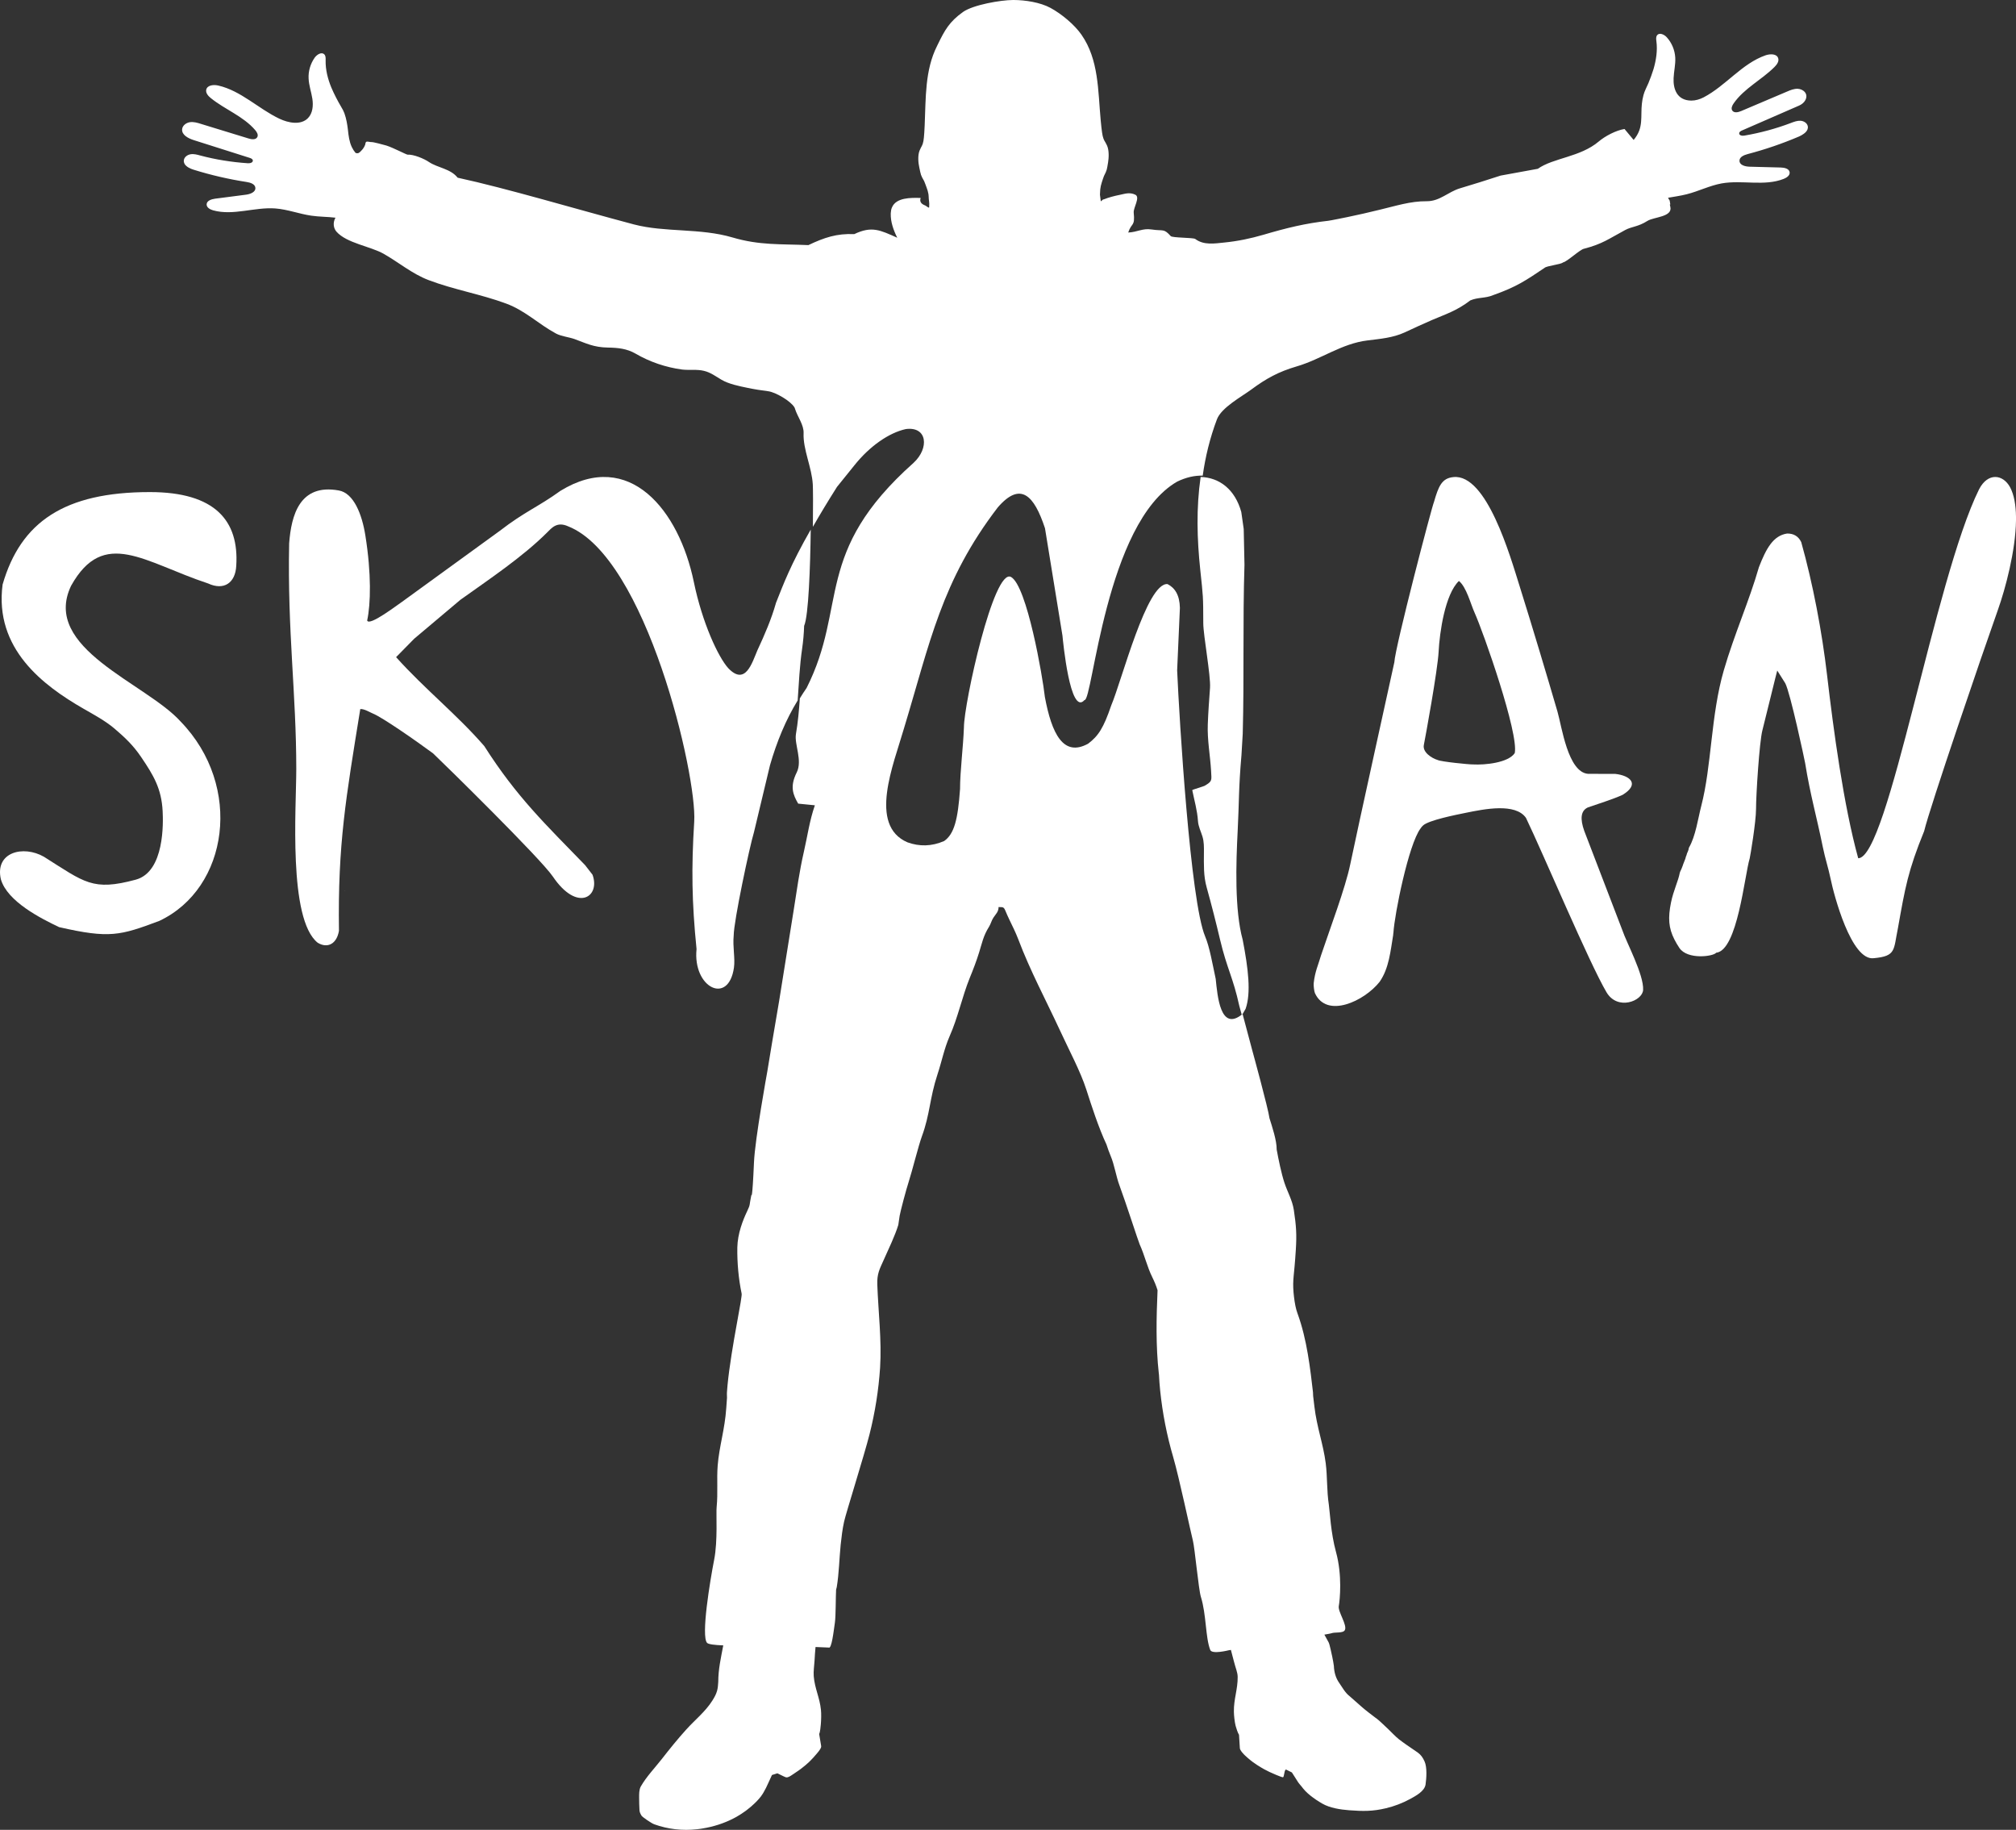
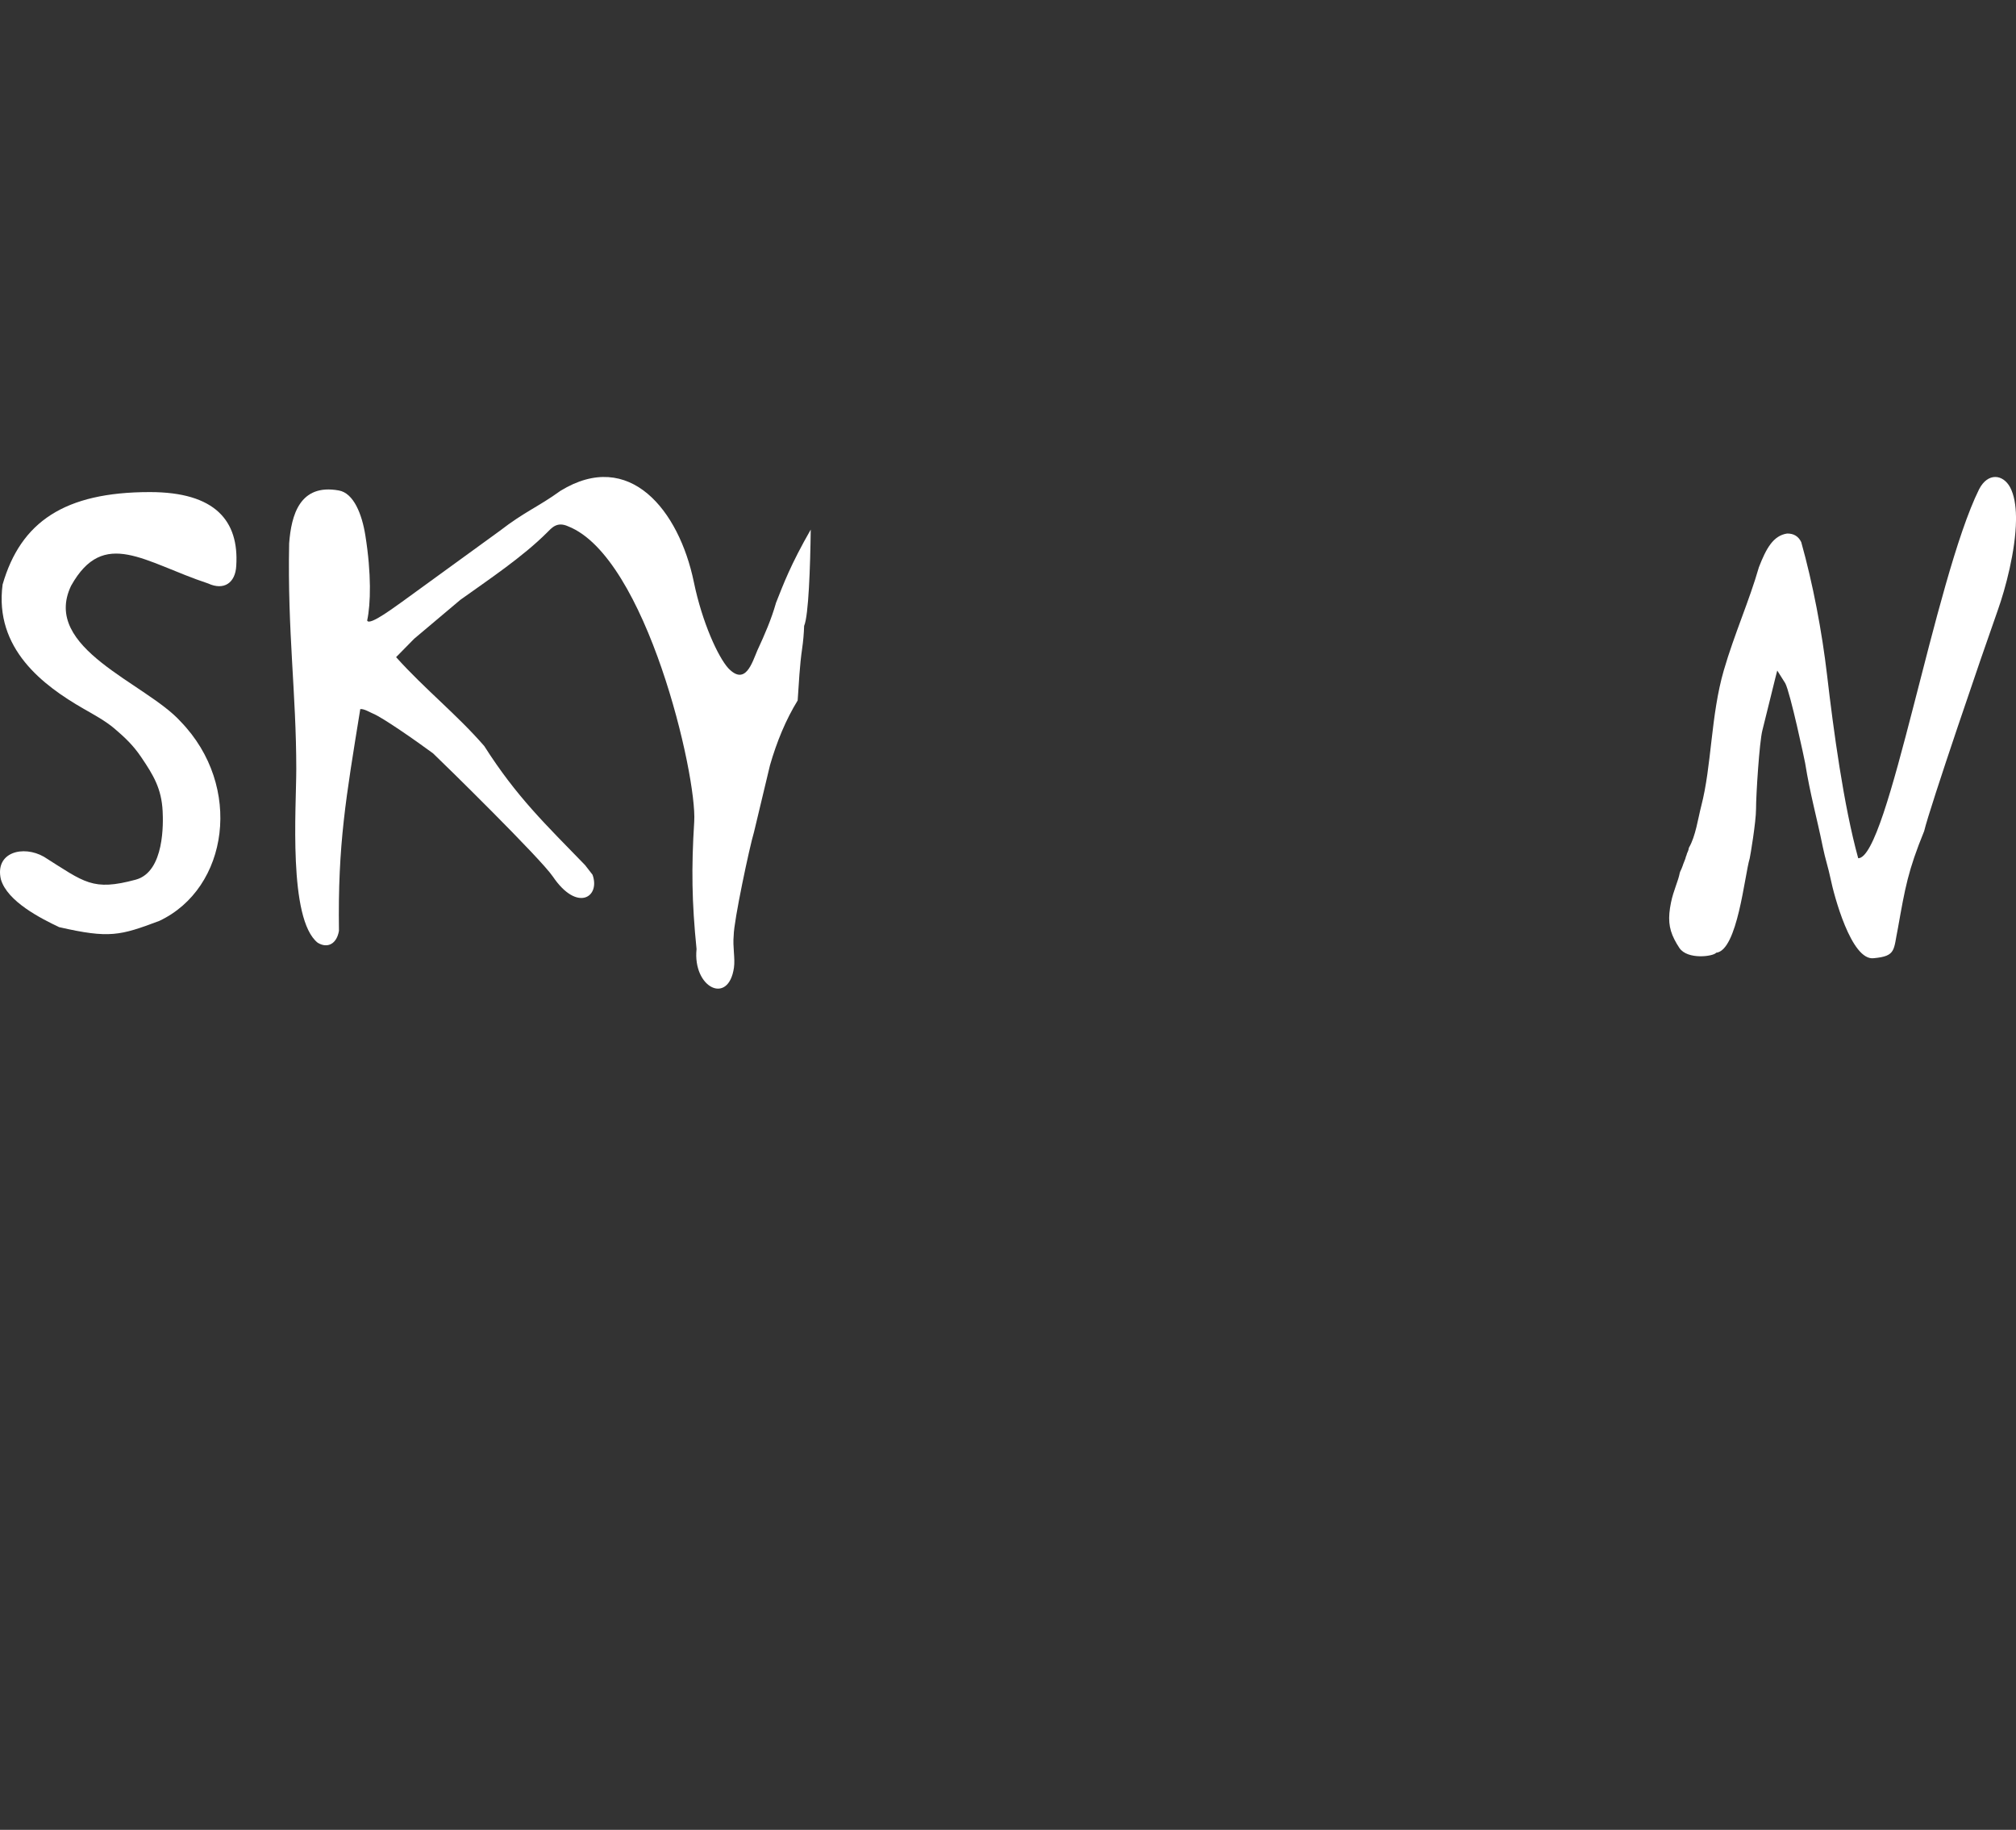
<svg xmlns="http://www.w3.org/2000/svg" width="465px" height="422px" viewBox="0 0 465 422">
  <rect x="0" y="0" width="465" height="422" fill="#333333" stroke="none" />
  <title>skyman-logo-black-vh</title>
  <g id="Instagram-Post" stroke="none" stroke-width="1" fill="none" fill-rule="evenodd">
    <g id="logo-skyman" transform="translate(-127, -157)" fill="#FFFFFF">
      <g id="skyman-logo-black-vh" transform="translate(127, 157)">
-         <path d="M385.265,47.679 C385.169,47.284 385.139,47.141 385.139,47.097 C385.178,47.087 385.389,47.669 385.121,46.271 L384.737,45.61 C386.167,45.358 387.617,45.161 389.028,44.804 C391.765,44.122 394.336,42.797 397.12,42.295 C401.874,41.453 406.981,43.021 411.455,41.239 C412.136,40.969 412.876,40.45 412.79,39.733 C412.684,38.892 411.589,38.649 410.734,38.631 C408.344,38.56 405.944,38.506 403.554,38.444 C402.554,38.417 401.239,38.094 401.221,37.091 C401.191,36.204 402.248,35.765 403.113,35.533 C407.144,34.475 411.089,33.123 414.921,31.493 C415.699,31.152 416.581,30.606 416.889,29.899 C416.985,29.648 417.033,29.388 416.975,29.111 C416.831,28.367 416.044,27.893 415.285,27.847 C414.527,27.812 413.787,28.09 413.087,28.358 C409.621,29.675 406.021,30.642 402.373,31.269 C401.874,31.367 401.144,31.26 401.153,30.75 C401.153,30.418 401.508,30.203 401.825,30.078 C406.194,28.179 410.572,26.271 414.94,24.363 C415.544,24.104 416.092,23.683 416.398,23.118 C417.216,21.595 415.89,20.53 414.661,20.476 C413.798,20.441 412.962,20.781 412.165,21.129 C408.641,22.618 405.128,24.112 401.613,25.608 C400.922,25.904 399.964,26.118 399.55,25.483 C399.233,24.99 399.53,24.336 399.877,23.843 C402.276,20.386 406.299,18.434 409.285,15.46 C409.833,14.914 410.389,14.17 410.149,13.427 C409.823,12.37 408.315,12.397 407.259,12.746 C401.796,14.636 398.092,19.759 392.945,22.455 C392.071,22.903 391.083,23.207 390.094,23.199 C386.723,23.163 385.908,20.404 386.023,18.013 C386.09,16.436 386.493,14.878 386.406,13.292 C386.31,11.572 385.62,9.898 384.468,8.616 C383.891,7.963 382.769,7.435 382.231,8.115 C381.923,8.492 381.991,9.037 382.058,9.521 C382.337,11.663 382,13.83 381.404,15.898 C381.06,17.01 380.657,18.102 380.215,19.177 C379.83,20.091 379.321,20.968 379.072,21.945 C378.707,23.288 378.61,24.632 378.602,26.03 C378.582,27.381 378.582,28.761 378.121,30.051 C377.824,30.866 377.373,31.61 376.807,32.272 L374.703,29.747 C372.745,30.06 370.239,31.377 368.771,32.621 C364.479,36.258 358.306,36.383 354.706,38.927 C351.836,39.447 348.984,39.967 346.122,40.495 C343.214,41.453 339.709,42.546 336.771,43.423 C333.979,44.257 332.116,46.433 329.063,46.406 C325.338,46.37 321.844,47.518 318.282,48.359 C315.315,49.076 313.654,49.47 310.668,50.088 C310.083,50.195 306.972,50.849 306.405,50.912 C301.125,51.502 296.805,52.552 291.429,54.137 C288.491,54.997 285.495,55.623 282.433,55.927 C280.129,56.161 277.652,56.59 275.693,55.113 C275.223,54.772 270.432,54.871 270.038,54.45 C268.377,52.614 268.397,53.339 265.593,52.919 C263.538,52.604 262.349,53.528 260.227,53.626 C261.014,51.243 261.829,52.363 261.495,49.004 C261.408,47.885 263.04,45.492 261.878,44.91 C260.505,44.23 259.276,44.758 258.278,44.937 C257.021,45.189 255.735,45.519 254.553,45.995 C254.428,45.878 253.978,46.495 253.9,46.397 L253.708,44.902 L253.775,43.675 C253.823,43.173 253.978,42.546 254.122,42.098 C254.216,41.829 254.525,40.818 254.629,40.603 C255.369,39.124 255.282,39.213 255.591,37.404 C255.753,36.401 255.849,34.664 255.331,33.536 C254.831,32.461 254.62,32.505 254.342,31.367 C254.16,30.642 253.91,28.179 253.882,27.75 C253.238,20.861 253.458,13.758 249.436,7.99 C247.813,5.661 244.818,3.188 242.311,1.827 C239.95,0.54 236.471,0.009 233.798,0 L233.672,0 C230.83,0.009 224.465,1.102 222.112,2.768 C218.973,5.017 217.907,6.96 216.333,10.194 C216.256,10.336 216.198,10.471 216.132,10.605 C213.319,16.194 213.559,22.572 213.281,28.896 C213.271,29.325 213.146,31.808 212.991,32.532 C212.771,33.687 212.541,33.643 212.099,34.736 C211.639,35.891 211.812,37.628 212.042,38.631 C212.426,40.414 212.34,40.334 213.155,41.758 C213.271,41.982 213.616,42.967 213.722,43.244 C213.895,43.683 214.078,44.284 214.154,44.785 L214.193,45.189 L214.193,45.215 C214.212,45.654 214.231,45.896 214.231,45.896 C214.24,46.075 214.345,46.684 214.336,46.962 L214.316,47.812 C214.279,48.108 213.501,47.373 213.433,47.4 C212.983,47.23 212.57,46.998 212.397,46.666 C212.225,46.37 212.214,45.985 212.369,45.654 C210.074,45.582 206.684,45.538 205.733,47.848 C205.725,47.858 205.715,47.866 205.715,47.885 C205.571,48.233 205.484,48.637 205.465,49.111 C205.465,49.156 205.455,49.219 205.455,49.264 C205.408,51.189 206.08,53.07 206.954,54.825 C203.017,53.079 201.107,52.049 197.035,53.994 C192.984,53.814 190.085,54.8 186.457,56.528 C179.938,56.242 175.242,56.609 168.954,54.763 C161.466,52.552 153.392,53.644 146.201,51.754 C132.501,48.117 116.977,43.46 105.552,40.978 C103.891,38.873 100.945,38.721 98.908,37.342 C97.833,36.598 95.376,35.577 94.022,35.668 C93.714,35.668 90.748,34.081 89.116,33.563 C88.348,33.356 86.13,32.738 85.669,32.765 C85.353,32.801 84.71,32.532 84.451,32.729 C84.277,32.855 84.287,33.195 84.229,33.383 C84.096,33.741 83.903,34.081 83.672,34.377 C83.557,34.512 83.442,34.646 83.317,34.771 C82.886,35.219 82.655,35.488 82.011,35.264 C81.666,34.852 81.378,34.413 81.148,33.921 C80.562,32.693 80.399,31.323 80.254,29.971 C80.102,28.653 79.881,27.373 79.438,26.118 C79.257,25.618 78.997,25.142 78.719,24.686 C77.873,23.252 77.086,21.738 76.425,20.189 C75.607,18.201 75.061,16.078 75.108,13.919 C75.118,13.427 75.147,12.881 74.802,12.54 C74.177,11.914 73.141,12.558 72.612,13.257 C71.613,14.663 71.086,16.401 71.182,18.121 C71.25,19.706 71.806,21.201 72.046,22.769 C72.287,24.336 72.142,26.101 71.038,27.238 C69.387,28.922 66.545,28.376 64.413,27.364 C59.585,25.053 55.581,20.932 50.369,19.733 C49.293,19.473 47.795,19.616 47.565,20.7 C47.411,21.462 48.035,22.152 48.639,22.635 C51.922,25.286 56.119,26.799 58.865,30.006 C59.249,30.454 59.624,31.081 59.354,31.601 C59.018,32.281 58.039,32.165 57.319,31.932 C53.661,30.822 50.013,29.693 46.355,28.573 C45.539,28.312 44.666,28.053 43.801,28.179 C42.947,28.312 42.092,28.931 42.006,29.8 C41.891,31.125 43.427,31.914 44.704,32.318 C48.986,33.67 53.287,35.049 57.568,36.401 C57.895,36.5 58.279,36.67 58.317,37.002 C58.365,37.512 57.664,37.691 57.146,37.646 C53.45,37.396 49.773,36.814 46.201,35.864 C45.462,35.658 44.704,35.452 43.955,35.577 C43.206,35.693 42.467,36.249 42.4,37.002 C42.371,37.288 42.447,37.549 42.563,37.781 C42.947,38.452 43.878,38.91 44.695,39.151 C48.669,40.387 52.74,41.328 56.849,41.964 C57.732,42.098 58.826,42.43 58.903,43.316 C58.98,44.319 57.703,44.777 56.715,44.902 C54.334,45.206 51.962,45.519 49.591,45.824 C48.746,45.94 47.68,46.29 47.661,47.141 C47.651,47.858 48.438,48.305 49.139,48.502 C53.776,49.81 58.702,47.715 63.511,48.072 C66.334,48.288 69.022,49.335 71.815,49.739 C73.65,50.008 75.541,49.98 77.374,50.205 C76.692,51.431 76.961,52.686 77.604,53.42 C79.928,56.072 85.439,56.805 88.482,58.525 C91.987,60.514 95.05,63.147 98.861,64.598 C104.708,66.82 110.919,67.841 116.766,70.017 C121.191,71.656 124.187,74.738 128.249,76.922 C129.439,77.559 131.225,77.738 132.519,78.195 C135.199,79.171 136.898,80.103 140.229,80.156 C142.505,80.191 144.597,80.398 146.575,81.545 C149.859,83.462 153.546,84.715 157.347,85.225 C158.988,85.415 160.784,85.127 162.387,85.53 C163.865,85.871 165.114,86.812 166.392,87.564 C168.11,88.575 170.461,89.041 172.411,89.445 C174.014,89.785 175.618,90.027 177.231,90.234 C178.872,90.457 182.328,92.436 183.24,93.941 C183.307,94.048 183.345,94.174 183.375,94.29 C183.931,96.082 185.449,98.008 185.352,99.911 C185.198,103.667 187.254,107.769 187.474,111.727 C187.53,112.674 187.558,116.643 187.497,121.496 C189.001,118.855 190.816,115.83 193.061,112.283 L197.112,107.258 C200.617,102.882 205.046,99.806 208.933,98.952 C213.911,98.293 214.369,103.365 210.726,106.732 C187.476,127.447 195.621,139.699 186.045,158.66 C185.501,159.434 184.988,160.237 184.488,161.055 C184.293,163.843 184.049,166.616 183.585,169.3 C183.201,171.702 185.14,175.38 183.768,178.138 C182.127,181.424 182.923,183.287 184.105,185.333 L187.954,185.717 C186.715,189.272 186.245,192.847 185.4,196.515 C184.382,200.944 183.777,205.422 183.067,209.899 C181.993,216.69 179.707,230.87 179.707,230.87 L178.094,240.371 L176.97,247.181 C176.97,247.181 174.128,262.744 173.909,268.066 C173.514,277.193 173.313,275.551 173.313,275.551 C172.756,278.193 173.149,277.607 172.324,279.355 C171.374,281.334 170.135,284.456 170.068,287.684 C170.01,291.238 170.365,295.003 171.047,298.252 C171.123,298.588 171.018,298.914 171,299.212 C171,299.24 170.989,299.269 170.989,299.279 C170.893,300.749 167.783,315.496 167.62,322.355 L167.754,321.441 C167.667,322.546 167.591,323.652 167.514,324.757 C167.188,329.637 165.893,333.547 165.537,337.966 C165.287,341.146 165.624,344.268 165.297,347.554 C165.133,349.013 165.595,355.268 164.72,359.733 C163.789,364.489 161.648,377.362 163.098,378.89 C163.425,379.216 164.952,379.391 166.823,379.457 C166.275,382.388 165.67,384.962 165.67,387.863 C165.624,388.555 165.585,389.247 165.402,389.919 C165.181,390.745 164.749,391.495 164.299,392.205 C162.686,394.761 160.304,396.624 158.279,398.872 C156.301,401.053 154.458,403.349 152.642,405.673 C150.992,407.777 149.11,409.709 147.775,412.043 C147.391,412.811 147.419,413.762 147.419,414.598 C147.411,415.539 147.458,416.511 147.497,417.443 C147.517,417.922 147.718,418.297 147.958,418.71 C148.141,419.036 150.252,420.488 150.906,420.717 C154.035,421.852 157.425,422.236 160.736,421.861 C161.006,421.842 161.264,421.804 161.524,421.765 C161.687,421.746 161.86,421.718 162.023,421.688 C164.528,421.284 166.986,420.506 169.223,419.345 L169.837,419.018 C170.587,418.584 171.316,418.124 172.007,417.615 L172.497,417.231 C173.015,416.836 173.504,416.414 173.975,415.962 L174.408,415.539 C174.599,415.338 174.791,415.137 174.983,414.925 C175.357,414.521 175.655,414.119 175.924,413.686 L176.126,413.349 C176.53,412.677 176.865,411.966 177.21,411.197 C177.489,410.583 177.777,409.958 178.056,409.353 L179.303,408.959 C179.803,409.2 180.292,409.43 180.792,409.68 C181.147,409.843 181.3,409.958 181.675,409.871 C182.145,409.757 182.683,409.325 183.096,409.064 C183.48,408.816 183.854,408.556 184.229,408.296 L184.766,407.903 C185.39,407.432 185.995,406.932 186.572,406.394 L187.013,405.952 C187.416,405.55 187.8,405.127 188.184,404.665 C188.232,404.608 189.499,403.253 189.413,402.715 C189.413,402.715 188.943,399.967 188.943,399.89 C189.183,399.459 189.279,398.122 189.327,397.662 C189.413,396.673 189.452,395.232 189.355,394.329 C189.067,391.464 187.935,389.448 187.693,386.585 C187.599,385.404 187.81,384.184 187.876,383.012 C187.944,381.955 187.992,380.889 188.107,379.832 C189.758,379.899 191.131,379.957 191.131,379.957 C191.823,380.399 192.283,376.181 192.573,374.203 C192.793,372.713 192.754,368.15 192.85,366.603 C192.908,366.42 192.965,366.229 193.004,366.008 C193.532,362.809 193.58,359.485 193.906,356.237 C194.097,354.451 194.309,352.663 194.693,350.924 C195.116,348.985 199.35,335.574 200.55,330.818 C201.826,325.793 202.652,320.615 202.998,315.399 C203.391,309.117 202.586,302.574 202.354,296.282 C202.259,293.736 202.892,292.669 203.851,290.527 C204.87,288.241 206.473,284.898 207.194,282.507 L207.51,280.374 C207.701,279.288 208.979,274.436 209.641,272.39 C210.362,270.18 211.859,264.176 212.637,262.063 C214.528,256.933 214.403,253.34 216.237,247.769 C217.236,244.752 217.774,241.859 219.031,238.978 C220.942,234.693 221.921,229.87 223.687,225.499 C224.475,223.588 225.213,221.656 225.828,219.677 C226.491,217.593 226.779,215.854 228.122,213.731 C228.526,213.096 228.707,212.261 229.141,211.618 C229.687,210.792 230.341,210.254 230.321,209.187 C231.233,209.226 231.502,209.072 231.876,209.985 C232.154,210.638 232.434,211.301 232.75,211.954 C233.489,213.5 234.266,215.027 234.891,216.671 C237.588,223.837 241.286,230.716 244.473,237.604 C246.574,242.176 249.195,247.037 250.56,251.256 C251.749,254.973 253.41,260.103 255.215,263.945 C255.504,264.848 255.821,265.723 256.176,266.578 C257.059,268.653 257.423,271.304 258.24,273.465 C259.632,277.203 262.55,286.262 262.877,286.992 C264.01,289.462 264.585,292.151 265.795,294.582 C266.257,295.514 266.678,296.512 266.994,297.55 L266.994,297.598 C266.716,303.89 266.581,310.471 267.284,316.726 C267.293,316.822 267.302,316.927 267.321,317.023 C267.379,318.262 267.475,319.501 267.6,320.721 C268.139,325.929 269.145,331.058 270.606,336.044 C271.978,340.742 274.647,353.375 275.146,355.296 C275.587,357.026 276.452,366.555 276.989,368.266 C278.267,372.349 278.026,377.631 279.15,380.514 C279.553,381.57 283.384,380.59 283.384,380.59 L283.912,380.504 C284.334,382.099 284.824,384.049 285.198,385.182 C285.352,385.683 285.467,386.192 285.476,386.71 C285.515,389.535 284.546,391.887 284.603,394.741 C284.613,395.663 284.775,397.125 285.005,398.027 C285.13,398.488 285.495,399.66 285.784,400.072 C285.794,400.15 285.976,403.118 285.976,403.118 C285.946,403.666 287.06,404.743 287.119,404.8 C287.559,405.213 288.001,405.598 288.452,405.962 L288.951,406.346 C289.595,406.817 290.267,407.26 290.958,407.662 L291.543,407.999 C291.947,408.21 292.36,408.422 292.783,408.633 C293.224,408.845 295.384,409.805 295.873,409.871 C296.258,409.921 296.123,408.373 296.594,408.075 L297.976,408.757 C298.332,409.343 298.81,410.025 299.166,410.621 C299.599,411.352 299.829,411.506 300.319,412.13 L300.559,412.446 C300.885,412.85 301.241,413.225 301.654,413.59 C301.874,413.783 302.095,413.965 302.315,414.147 L302.796,414.511 C303.323,414.915 303.881,415.281 304.438,415.617 L304.984,415.943 C306.722,416.952 309.17,417.328 311.187,417.48 C314.383,417.721 316.631,417.749 319.702,417.01 C321.612,416.558 323.542,415.818 325.261,414.877 C326.489,414.195 328.583,413.129 328.813,411.534 C329.024,410.093 329.196,407.548 328.574,406.203 C328.15,405.281 327.747,404.713 327.019,404.175 C326.144,403.589 325.28,402.994 324.416,402.388 C323.831,401.975 323.246,401.563 322.679,401.119 C321.853,400.467 321.113,399.641 320.347,398.911 C319.904,398.488 319.453,398.065 319.011,397.643 C318.425,397.085 317.83,396.529 317.168,396.077 C316.784,395.799 314.758,394.242 314.153,393.694 C313.596,393.185 311.475,391.312 311.311,391.187 C310.245,390.371 309.622,389.151 308.863,388.065 C308.067,386.931 307.72,385.577 307.663,384.192 C307.654,383.973 307.394,382.56 307.289,382.07 C307.145,381.475 306.713,379.246 306.453,378.756 C306.137,378.161 305.81,377.574 305.474,376.978 C306.32,376.835 306.962,376.709 307.067,376.671 C307.827,376.345 309.756,376.72 310.187,375.95 C310.822,374.799 308.566,371.695 308.796,370.407 C309.056,368.919 309.631,363.297 308.153,357.909 C306.944,353.529 306.722,348.457 306.503,347.015 C306.003,343.739 306.186,340.617 305.782,337.438 C305.224,333.047 303.737,329.204 303.17,324.353 C303.045,323.248 302.92,322.143 302.777,321.058 L302.95,321.951 C302.201,315.476 301.471,308.954 299.311,302.997 C299.291,302.948 299.283,302.93 299.272,302.891 C298.879,301.825 298.638,300.528 298.465,299.068 C298.465,299.058 298.457,299.029 298.457,299 C298.418,298.703 298.39,298.386 298.36,298.049 C298.111,294.898 298.504,294.476 298.888,288.222 C299.109,284.667 298.993,282.813 298.428,279.038 C298.081,276.781 296.959,274.887 296.267,272.793 C295.548,270.614 294.885,267.366 294.472,265.107 C294.501,263.053 293.426,259.834 292.811,257.883 C292.552,255.742 288.826,242.176 288.826,242.176 L286.605,233.845 C281.454,238.107 280.822,229.647 280.406,225.745 C279.652,222.247 279.006,218.41 277.965,215.941 C274.556,207.846 272.021,166.022 271.514,154.594 C271.542,154.376 272.161,140.332 272.151,140.189 C272.083,137.179 270.971,135.56 269.293,134.699 C264.506,134.314 258.76,156.925 256.315,162.673 C254.536,167.903 253.328,169.739 250.979,171.511 C245.273,174.644 242.588,169.238 241.002,160.721 C240.479,155.931 236.871,135.184 233.222,133.075 C229.229,130.77 222.334,162.262 222.334,167.752 C222.169,172.262 221.439,177.931 221.439,181.976 C220.935,189.066 220.089,192.345 217.766,193.962 C214.862,195.221 212.056,195.245 209.331,194.265 C200.188,190.36 206.123,176.261 208.491,168.032 C214.475,148.328 217.119,133.999 230.157,116.998 C235.407,110.949 238.522,114.216 241.033,121.833 L245.06,146.576 C245.182,147.779 246.823,165.254 250.148,161.437 C252.028,161.847 254.999,120.551 271.514,111.073 C273.552,110.084 275.555,109.635 277.414,109.69 C278.022,105.35 279.067,101.017 280.695,96.7 C281.732,93.986 286.379,91.487 288.586,89.857 C292.072,87.276 294.885,85.737 299.09,84.5 C304.802,82.826 309.43,79.234 315.43,78.508 C318.378,78.141 321.267,77.908 323.975,76.671 C326.068,75.714 328.132,74.728 330.244,73.824 C333.354,72.489 335.994,71.692 339.124,69.283 C340.901,68.521 342.638,68.826 344.395,68.065 C349.848,66.139 351.96,64.66 356.232,61.794 C356.723,61.284 360.035,61.005 360.524,60.514 C361.445,60.371 364.46,57.504 365.373,57.361 C369.692,56.223 370.941,55.148 374.867,53.043 C376.422,52.21 377.795,52.335 379.985,50.948 C381.454,50.015 385.86,50.06 385.265,47.679" id="Fill-1" />
-         <path d="M386.481,216.512 L386.483,216.514 L386.519,216.487 C386.519,216.486 386.519,216.486 386.519,216.486 L386.481,216.512" id="Fill-3" />
-         <path d="M276.849,131.435 C277.513,137.701 277.523,137.355 277.542,143.745 C277.552,146.557 279.286,155.825 279.097,158.626 C278.9,161.428 278.681,164.24 278.583,167.042 C278.443,170.648 279.137,174.209 279.344,177.797 C279.474,180.061 279.622,180.167 277.85,181.222 C277.651,181.347 275,182.114 275,182.219 C275.485,184.638 276.156,186.893 276.316,189.33 C276.394,190.577 276.979,191.709 277.345,192.899 C277.73,194.156 277.701,195.365 277.691,196.669 C277.681,199.395 277.574,201.985 278.325,204.652 C279.444,208.672 280.473,212.712 281.433,216.78 C283.018,223.438 284.424,225.425 285.857,232.007 L286.407,234 C286.482,233.94 286.553,233.887 286.63,233.823 L287.312,232.639 C288.587,228.952 287.931,223.452 286.635,216.737 C284.749,209.909 285.083,199.165 285.48,191.51 C285.819,184.988 285.669,181.926 286.349,174.149 L286.641,169.241 L286.642,169.241 C286.994,156.205 286.626,143.42 287.044,130.245 L286.868,121.99 L286.308,118.075 C284.869,112.888 281.287,110.126 276.932,110 C275.9,117.137 276.093,124.295 276.849,131.435" id="Fill-4" />
-         <path d="M349.382,173.685 C347.861,175.937 342.452,176.445 339.782,176.294 C338.813,176.314 332.382,175.662 331.63,175.279 C330.217,174.862 328.075,173.476 328.417,171.797 C328.744,170.195 331.619,154.499 331.827,150.267 C332.047,145.895 333.291,137.061 336.509,133.982 C338.254,135.414 339.173,139.194 340.116,141.291 C342.2,145.919 350.336,169.143 349.382,173.685 Z M365.411,191.608 C364.467,188.94 364.543,186.998 366.243,186.211 C368.717,185.344 371.935,184.364 374.258,183.309 C378.29,180.839 376.031,178.86 372.569,178.476 L366.3,178.462 C361.636,178.104 360.239,167.55 359.243,164.131 C357.056,156.62 353.342,144.196 350.509,135.19 C348.354,128.335 342.936,109.22 335.237,110.025 C332.566,110.285 331.808,112.112 330.761,115.745 C330.33,116.572 321.788,149.235 321.611,152.735 C321.609,152.797 312.867,192.332 311.442,199.329 C310.339,204.744 306.606,214.614 304.718,220.273 C304.073,222.509 303.3,224.042 303.012,226.739 C302.952,227.294 303.126,228.666 303.294,229.033 C306.023,234.983 314.707,230.866 318.212,226.435 C320.402,223.29 320.726,219.289 321.342,215.644 C321.343,215.549 321.35,215.454 321.361,215.359 C321.371,215.266 321.386,215.173 321.403,215.083 C321.659,210.794 324.902,194.724 327.641,191.076 C327.802,190.82 327.995,190.587 328.218,190.385 C329.51,189.148 335.949,187.887 338.124,187.445 C342.351,186.586 349.524,185.116 351.974,188.619 C355.938,196.858 366.548,222.054 370.545,228.829 C373.096,233.151 378.866,230.857 378.994,228.289 C379.172,224.774 375.125,217.302 374.215,214.556 L365.411,191.608 L365.411,191.608 Z" id="Fill-5" />
        <path d="M463.654,112.401 C462.002,109.326 458.501,108.933 456.492,112.824 C446.206,133.585 435.51,197.935 428.605,197.929 C425.229,185.699 422.895,168.328 421.429,155.744 C420.259,145.699 418.156,134.617 415.464,125.02 C414.822,123.692 413.742,123.023 412.203,123.042 C409.013,123.527 407.401,126.436 405.705,130.793 C403.458,138.635 400.047,146.183 397.6,154.606 C394.595,164.955 394.819,176.602 392.399,185.887 C391.685,188.631 391.104,192.876 389.564,195.484 L389.534,195.584 C389.482,195.992 389.304,196.464 389.111,196.835 C389.052,197.142 388.955,197.332 388.845,197.607 C388.8,197.835 388.748,198.028 388.655,198.244 C388.512,198.582 388.398,198.924 388.253,199.262 L388.122,199.657 C387.97,200.124 387.759,200.568 387.545,201.01 C387.519,201.1 387.488,201.189 387.454,201.277 C387.091,203.215 385.98,205.401 385.426,208.126 C384.702,211.689 384.862,214.017 386.21,216.662 L386.24,216.639 L386.211,216.663 C386.531,217.291 386.898,217.931 387.359,218.616 C389.236,221.407 395.234,220.574 395.845,219.717 C400.767,219.226 402.397,201.832 403.577,197.963 C403.718,197.403 405.038,189.541 405.038,186.544 C405.038,183.254 405.812,171.145 406.496,168.463 C407.257,165.482 409.862,154.765 409.931,154.64 L411.773,157.562 C412.933,159.695 416.261,175.357 416.357,175.945 C417.574,183.476 419.013,188.302 420.441,195.339 C420.98,197.994 421.753,200.298 422.225,202.618 C422.991,206.384 427.011,221.661 432.208,220.978 C437.383,220.489 436.717,219.141 437.767,214.05 C439.437,204.674 440.083,200.829 443.815,191.672 C445.145,186.118 457.198,150.85 460.822,140.658 C462.565,135.757 464.906,127.017 465,120.015 L465,119.175 C464.964,116.511 464.571,114.143 463.654,112.401 L463.654,112.401 Z" id="Fill-6" />
        <path d="M386.486,216.51 C386.486,216.51 386.487,216.51 386.487,216.511 L386.514,216.489 L386.486,216.51" id="Fill-7" />
        <polyline id="Fill-8" points="386.503 216.499 386.509 216.493 386.491 216.507 386.503 216.499" />
        <g id="Group-12" transform="translate(0, 110)">
          <path d="M185.477,34.339 C186.503,32.003 186.892,20.688 187,12.136 C182.326,20.298 180.704,24.705 178.993,29.013 C177.922,32.807 176.374,36.376 174.686,40.004 C173.477,42.823 171.938,48.269 167.968,44.085 C165.654,41.516 161.982,33.645 160.034,24.213 C156.617,7.674 145.193,-6.569 129.281,3.189 C124.07,6.954 121.109,7.919 115.232,12.458 L92.754,28.776 C91.796,29.393 85.139,34.537 84.69,33.097 C85.51,29.302 85.688,22.336 84.275,13.504 C83.494,8.546 81.56,3.691 78.125,3.106 C69.112,1.493 67.188,8.823 66.694,15.302 C66.284,35.649 68.338,49.908 68.338,67.358 C68.338,76.242 66.437,101.964 73.28,107.415 C75.573,108.816 77.688,107.653 78.182,104.652 C77.898,84.69 79.787,74.002 83.1,53.523 C83.998,53.439 85.353,54.294 85.994,54.55 C88.189,55.431 95.874,60.781 99.886,63.74 C102.571,66.28 124.694,87.981 127.532,92.17 C133.148,100.46 138.541,96.862 136.668,91.728 L134.968,89.532 C125.902,80.163 119.228,73.881 111.708,62.072 C105.505,54.89 98.03,48.976 91.361,41.552 L95.527,37.313 L106.187,28.331 C112.692,23.68 120.505,18.482 126.179,12.818 C127.258,11.74 128.469,10.214 131.042,11.38 C149.077,18.473 160.799,68.818 160.126,79.477 C159.454,90.175 159.57,98.077 160.662,108.87 C159.745,117.775 168.036,121.913 169.29,113.155 C169.599,110.99 168.967,108.41 169.232,105.722 C169.244,102.458 172.883,85.291 173.911,81.907 L177.583,66.556 L177.579,66.554 C179.174,61.012 181.267,55.965 183.986,51.541 C184.269,47.521 184.446,43.465 185.016,39.582 C185.274,37.811 185.42,36.071 185.477,34.339" id="Fill-9" />
          <path d="M34.566,3.483 C14.865,3.483 4.774,10.364 0.598,24.809 C-1.338,39.614 9.951,48.094 19.269,53.446 C21.649,54.814 24.213,56.188 26.34,57.971 C28.803,60.063 30.701,61.855 32.546,64.575 C35.389,68.768 37.25,71.855 37.513,77.06 C37.643,79.64 38.01,91.069 31.296,92.874 C21.34,95.549 19.557,93.522 10.144,87.592 C5.333,84.833 -1.228,86.542 0.199,92.774 C1.687,97.927 9.466,101.824 13.622,103.812 C25.271,106.476 27.698,105.765 36.73,102.385 C52.714,94.869 56.129,71.328 41.667,56.406 C33.653,47.511 9.486,39.551 16.396,25.092 C23.947,11.581 33.297,19.702 48.011,24.561 C51.621,26.233 54.289,24.462 54.492,20.497 C55.164,10.102 49.634,3.483 34.566,3.483" id="Fill-11" />
        </g>
-         <path d="M79.409,205.524 C79.486,205.511 79.556,205.503 79.591,205.502 L79.577,205.476 L79.409,205.524" id="Fill-13" />
+         <path d="M79.409,205.524 L79.577,205.476 L79.409,205.524" id="Fill-13" />
        <polyline id="Fill-14" points="65.499 118.499 65.501 118.501 65.499 118.499" />
      </g>
    </g>
  </g>
</svg>